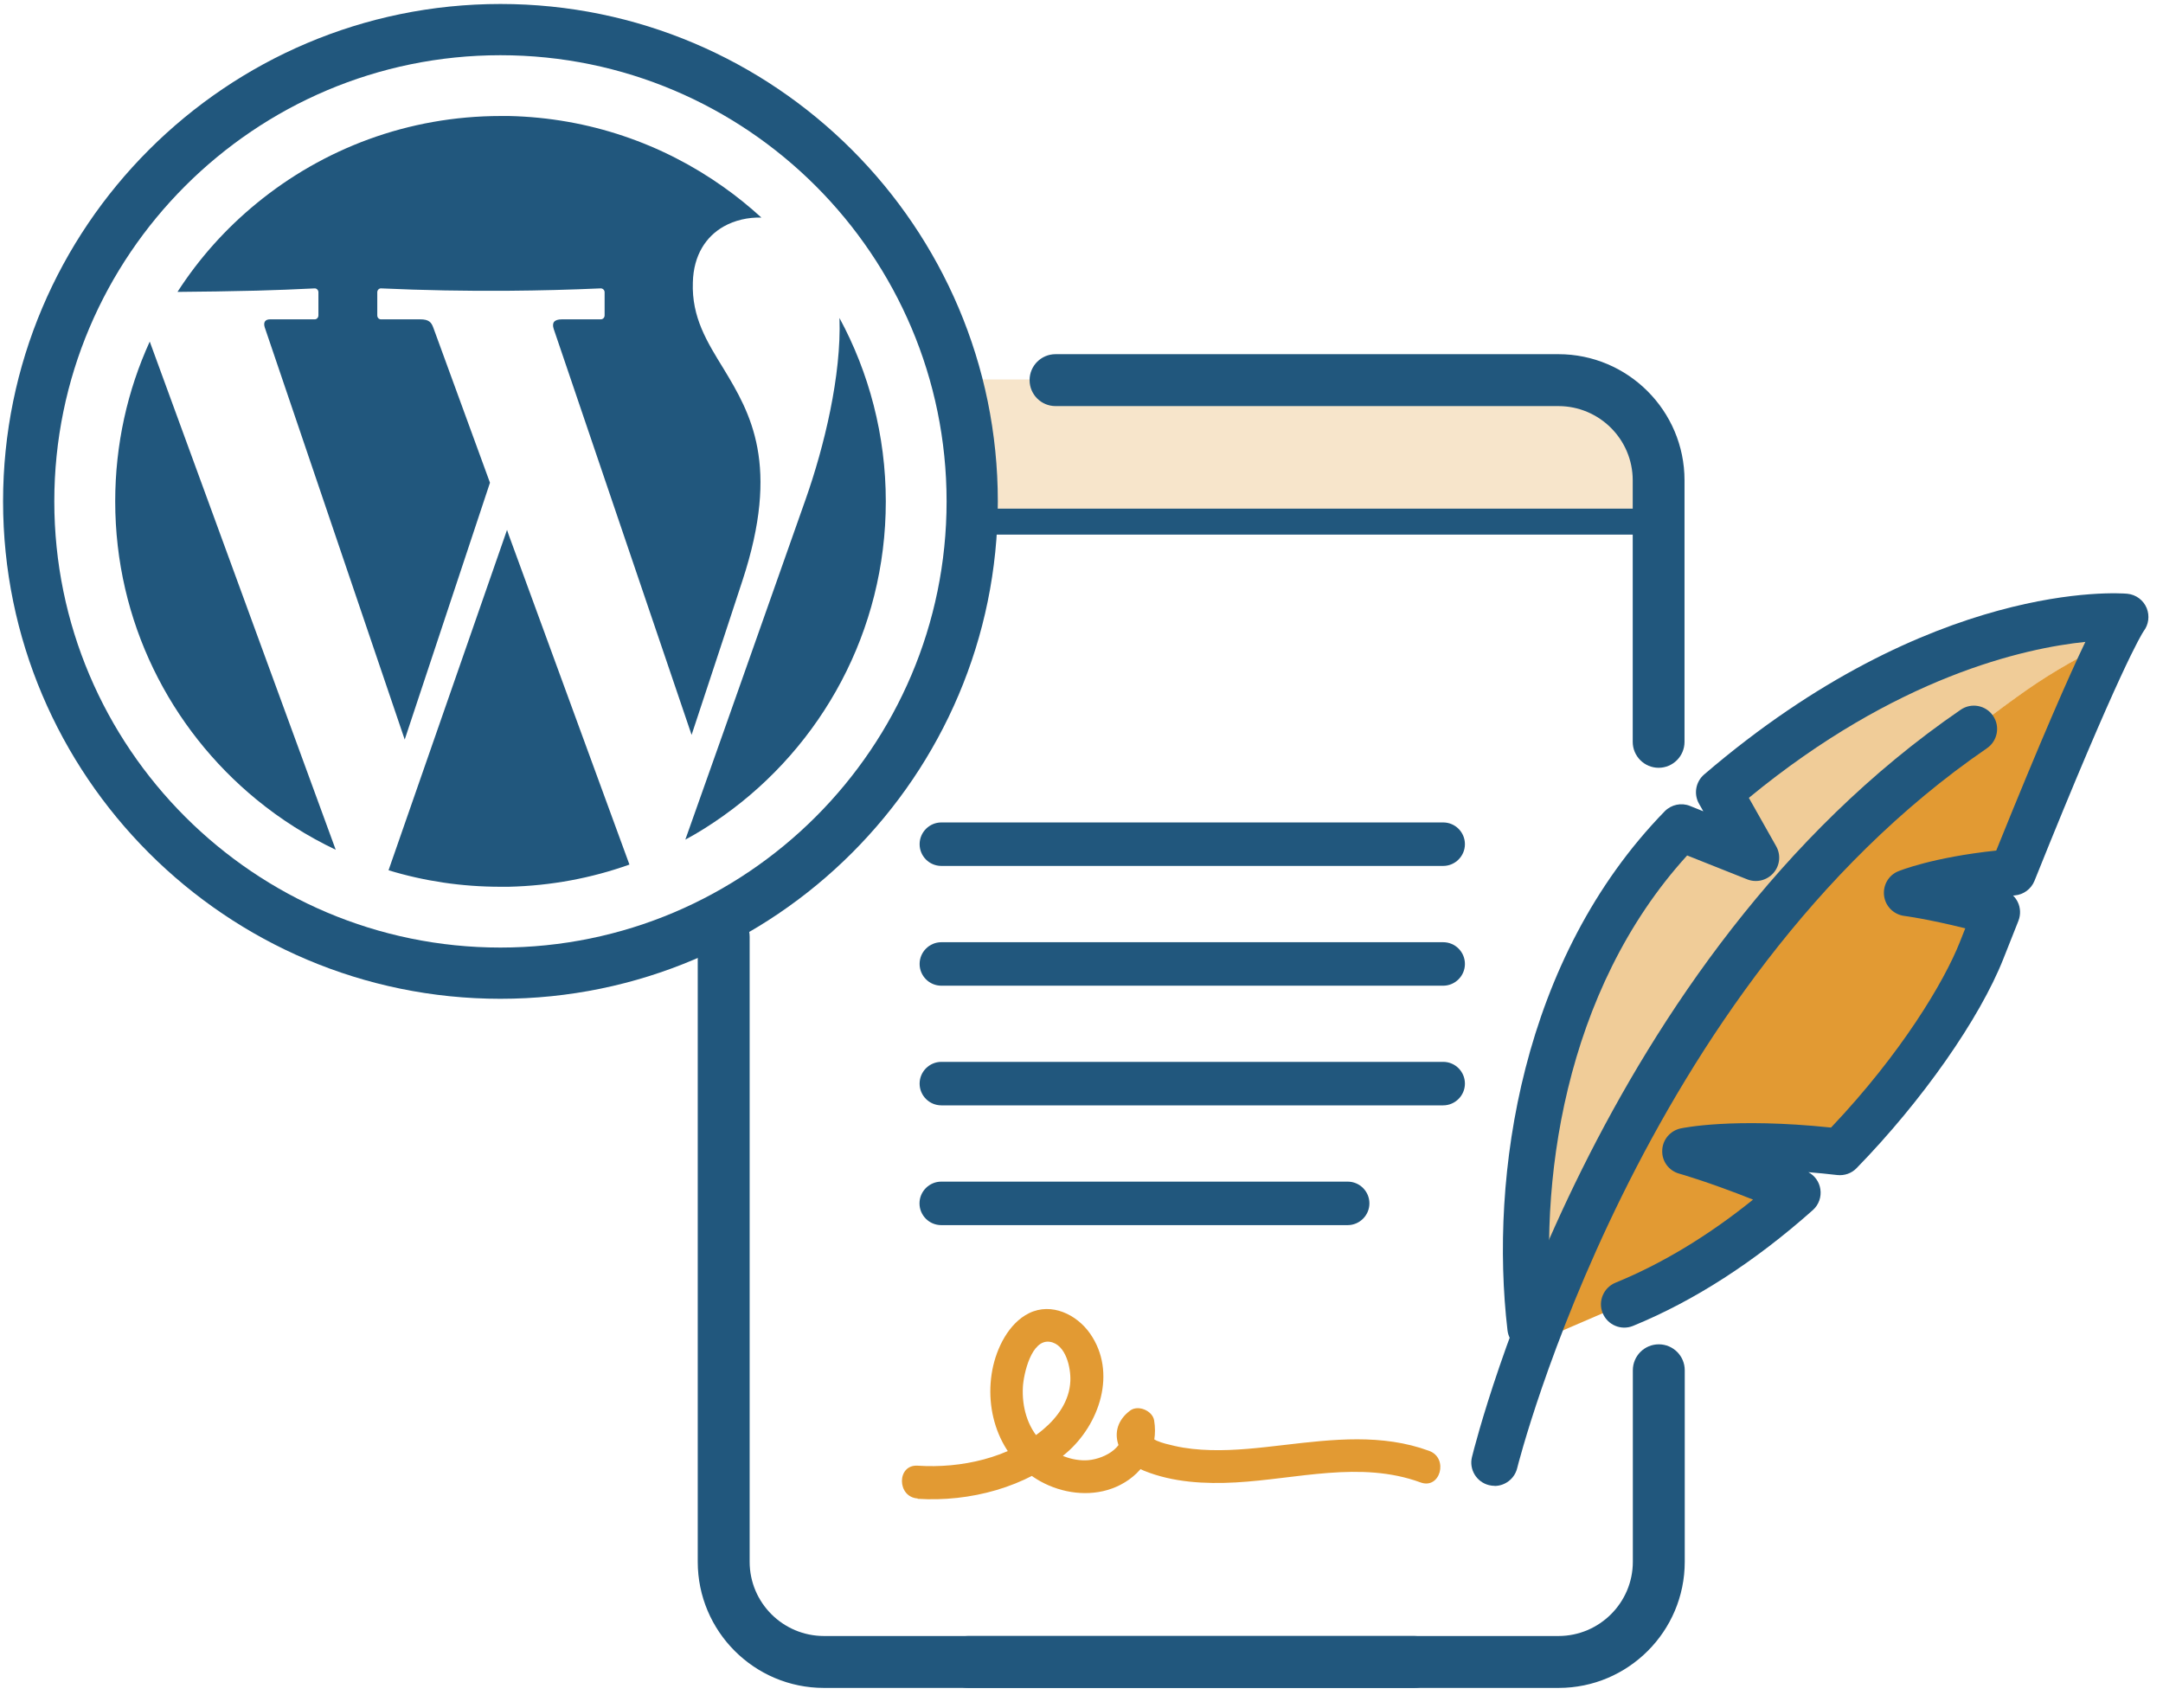
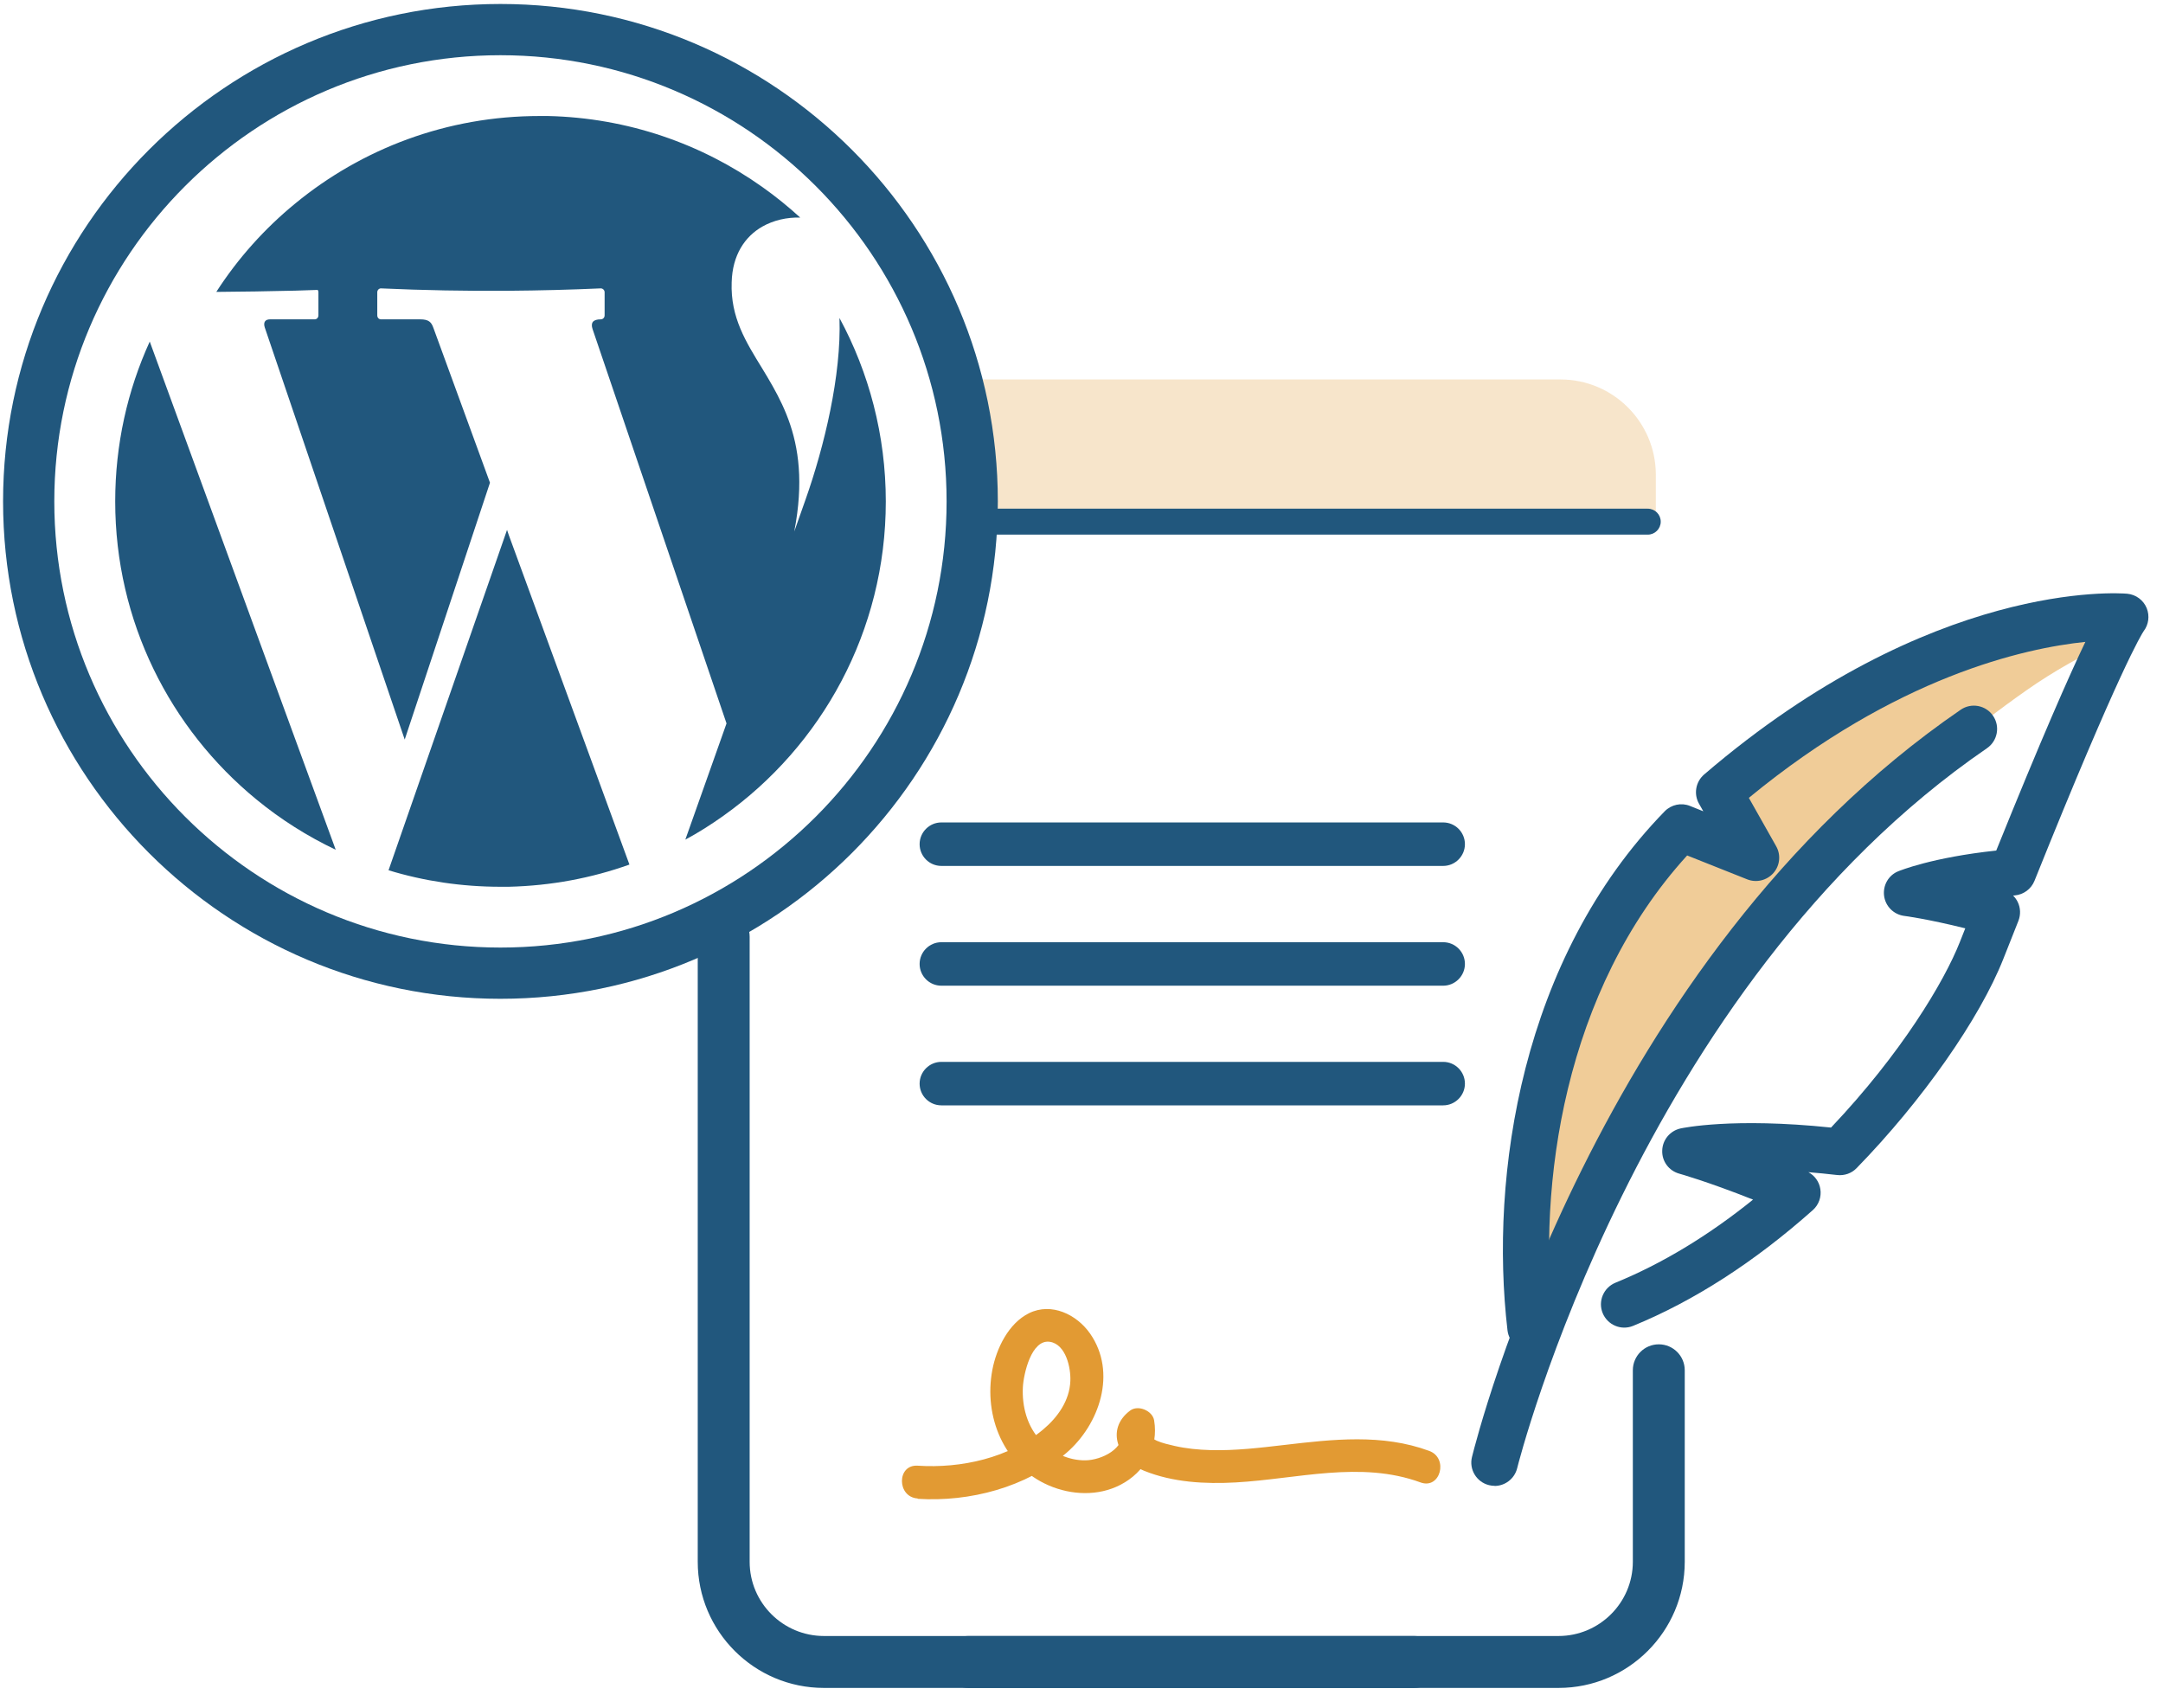
<svg xmlns="http://www.w3.org/2000/svg" id="layer" viewBox="0 0 190 150">
  <defs>
    <style>.cls-1,.cls-2,.cls-3{fill:#e29a33;}.cls-2{opacity:.5;}.cls-3{opacity:.25;}.cls-4{fill:#21577d;}</style>
  </defs>
  <path class="cls-3" d="M137.08,33.33h-53.08c.91,3.42,1.4,7.01,1.4,10.71,0,.61-.02,1.21-.05,1.81h60.1v-4.14c0-4.63-3.75-8.38-8.38-8.38Z" />
  <path class="cls-2" d="M151.03,69.58l3.23,5.73-6.57-2.61c-11.3,11.58-14.72,30.62-13.15,44.93,8.43-22.32,24.15-43.45,43.5-57.02,2.42-1.7,4.92-3.06,7.47-4.3.89-1.79,1.17-2.11,1.17-2.11,0,0-16.09-1.38-35.65,15.4Z" />
-   <path class="cls-1" d="M185.52,56.29c-2.55,1.24-5.05,2.61-7.47,4.3-19.36,13.57-35.07,34.71-43.5,57.02.01.14.02.28.04.41l8.12-3.5c5.57-2.27,10.73-5.81,15.2-9.8-6.07-2.62-9.82-3.65-9.82-3.65,0,0,4.5-1,13.56.07,6.26-6.43,10.73-13.34,12.45-17.71.46-1.16.89-2.26,1.32-3.33-4.88-1.35-7.85-1.72-7.85-1.72,0,0,3.03-1.26,9.25-1.79,4.86-12.11,7.42-17.73,8.7-20.3Z" />
  <path class="cls-4" d="M134.45,118.66c-1.02,0-1.91-.77-2.03-1.81-1.59-13.56,1.21-32.66,13.81-45.59.58-.59,1.46-.78,2.22-.47l1.17.47-.38-.67c-.48-.85-.29-1.92.45-2.56,19.98-17.14,36.47-15.94,37.16-15.88.77.07,1.43.56,1.72,1.27.27.68.17,1.44-.27,2.02-.16.24-2.11,3.3-9.59,21.93-.29.72-.96,1.21-1.73,1.28-.05,0-.1,0-.15.01.16.16.3.35.4.55.26.52.28,1.13.07,1.67l-1.32,3.33c-2.07,5.25-7.12,12.47-12.89,18.39-.44.46-1.07.68-1.71.61-.89-.1-1.73-.19-2.53-.25.56.3.95.84,1.05,1.48.11.69-.14,1.39-.66,1.85-5.13,4.56-10.44,7.98-15.79,10.17-1.05.43-2.24-.08-2.67-1.12-.43-1.05.08-2.24,1.12-2.67,4.06-1.66,8.12-4.1,12.09-7.3-4.03-1.6-6.45-2.27-6.48-2.28-.91-.25-1.53-1.08-1.5-2.02.02-.94.68-1.74,1.6-1.95.19-.04,4.6-.98,13.23-.08,6.17-6.51,9.94-12.81,11.32-16.31l.47-1.19c-3.34-.83-5.33-1.09-5.36-1.09-.92-.12-1.65-.84-1.77-1.76-.12-.92.38-1.81,1.24-2.16.13-.05,2.97-1.22,8.61-1.82,4-9.91,6.4-15.35,7.83-18.33-5.34.55-16.6,3.03-29.56,13.7l2.4,4.25c.43.76.33,1.7-.24,2.35-.57.65-1.49.88-2.3.56l-5.28-2.1c-10.81,11.87-13.19,28.98-11.75,41.27.13,1.12-.67,2.14-1.79,2.27-.08,0-.16.01-.24.01Z" />
-   <path class="cls-4" d="M13.15,30.01c-1.95,4.27-3.03,9.03-3.03,14.03,0,10.55,4.83,19.97,12.4,26.18,2.13,1.75,4.47,3.23,6.97,4.42l-6.97-19.04-9.36-25.58ZM27.65,25.33c.17,0,.32.15.32.34v2.03c0,.2-.15.35-.32.35h-3.93c-.43,0-.61.26-.46.72l12.29,36.19,7.49-22.56-4.97-13.6c-.18-.5-.4-.75-1.16-.75h-3.45c-.18,0-.32-.15-.32-.35v-2.03c0-.18.14-.34.32-.34,3.74.17,7.49.24,11.24.21,2.68-.02,5.38-.09,8.07-.21.18,0,.34.15.34.34v2.03c0,.2-.15.35-.34.35h-3.41c-.69,0-.9.3-.72.85l12.11,35.65,2.81-8.51,1.65-5.02c3.35-10.18.73-14.7-1.65-18.63-1.45-2.36-2.81-4.51-2.7-7.58.06-2.42,1.17-4.04,2.7-4.91.99-.56,2.15-.82,3.32-.79-1.05-.96-2.16-1.86-3.32-2.68-5.35-3.8-11.83-6.08-18.84-6.24h-.73c-8.14,0-15.6,2.87-21.45,7.67-2.7,2.21-5.05,4.83-6.95,7.78,2.24-.02,4.57-.05,6.95-.11,1.71-.05,3.42-.11,5.14-.2ZM44.54,46.54l-10.41,29.9c3.11.95,6.42,1.45,9.83,1.45h.73c3.72-.09,7.27-.76,10.6-1.95l-10.6-28.95-.15-.44ZM73.74,27.93c.18,5.03-1.34,11.3-2.97,15.92l-7.23,20.48-3.34,9.42c1.16-.62,2.27-1.33,3.34-2.09,8.63-6.13,14.27-16.22,14.27-27.61,0-5.82-1.48-11.33-4.07-16.12Z" />
+   <path class="cls-4" d="M13.15,30.01c-1.95,4.27-3.03,9.03-3.03,14.03,0,10.55,4.83,19.97,12.4,26.18,2.13,1.75,4.47,3.23,6.97,4.42l-6.97-19.04-9.36-25.58ZM27.65,25.33c.17,0,.32.15.32.34v2.03c0,.2-.15.35-.32.35h-3.93c-.43,0-.61.26-.46.72l12.29,36.19,7.49-22.56-4.97-13.6c-.18-.5-.4-.75-1.16-.75h-3.45c-.18,0-.32-.15-.32-.35v-2.03c0-.18.14-.34.32-.34,3.74.17,7.49.24,11.24.21,2.68-.02,5.38-.09,8.07-.21.18,0,.34.15.34.34v2.03c0,.2-.15.35-.34.35c-.69,0-.9.3-.72.85l12.11,35.65,2.81-8.51,1.65-5.02c3.35-10.18.73-14.7-1.65-18.63-1.45-2.36-2.81-4.51-2.7-7.58.06-2.42,1.17-4.04,2.7-4.91.99-.56,2.15-.82,3.32-.79-1.05-.96-2.16-1.86-3.32-2.68-5.35-3.8-11.83-6.08-18.84-6.24h-.73c-8.14,0-15.6,2.87-21.45,7.67-2.7,2.21-5.05,4.83-6.95,7.78,2.24-.02,4.57-.05,6.95-.11,1.71-.05,3.42-.11,5.14-.2ZM44.54,46.54l-10.41,29.9c3.11.95,6.42,1.45,9.83,1.45h.73c3.72-.09,7.27-.76,10.6-1.95l-10.6-28.95-.15-.44ZM73.74,27.93c.18,5.03-1.34,11.3-2.97,15.92l-7.23,20.48-3.34,9.42c1.16-.62,2.27-1.33,3.34-2.09,8.63-6.13,14.27-16.22,14.27-27.61,0-5.82-1.48-11.33-4.07-16.12Z" />
  <path class="cls-4" d="M43.96,87.73C19.87,87.73.27,68.13.27,44.04S19.87.35,43.96.35s43.69,19.6,43.69,43.69-19.6,43.69-43.69,43.69ZM43.96,4.85C22.35,4.85,4.77,22.43,4.77,44.04s17.58,39.19,39.19,39.19,39.19-17.58,39.19-39.19S65.57,4.85,43.96,4.85Z" />
-   <path class="cls-4" d="M118.38,107.61h-35.7c-1.06,0-1.91-.86-1.91-1.91s.86-1.91,1.91-1.91h35.7c1.06,0,1.91.86,1.91,1.91s-.86,1.91-1.91,1.91Z" />
  <path class="cls-4" d="M126.77,97.09h-44.08c-1.06,0-1.91-.86-1.91-1.91s.86-1.91,1.91-1.91h44.08c1.06,0,1.91.86,1.91,1.91s-.86,1.91-1.91,1.91Z" />
  <path class="cls-4" d="M126.77,86.58h-44.08c-1.06,0-1.91-.86-1.91-1.91s.86-1.91,1.91-1.91h44.08c1.06,0,1.91.86,1.91,1.91s-.86,1.91-1.91,1.91Z" />
  <path class="cls-4" d="M126.77,76.06h-44.08c-1.06,0-1.91-.86-1.91-1.91s.86-1.91,1.91-1.91h44.08c1.06,0,1.91.86,1.91,1.91s-.86,1.91-1.91,1.91Z" />
  <path class="cls-1" d="M80.61,131.65c4.57.29,9.52-1,13.05-4.02,2.93-2.51,4.48-7.08,2.09-10.5-1.17-1.67-3.38-2.75-5.35-1.79-1.81.89-2.87,3.09-3.23,4.98-.78,4.1,1.01,8.46,4.97,10.16,1.98.85,4.33.95,6.28-.06,2.14-1.1,3.36-3.28,2.96-5.66-.14-.85-1.41-1.39-2.11-.86-2.23,1.67-.99,4.38,1.24,5.29,2.52,1.02,5.36,1.17,8.04,1.02,5.39-.3,10.97-1.93,16.23,0,1.74.64,2.49-2.14.76-2.77-4.12-1.52-8.47-1.02-12.73-.52-2.15.25-4.31.51-6.48.45-1.07-.03-2.13-.13-3.17-.37-.51-.12-1.06-.24-1.54-.45-.53-.24-.49-.48-.91-.17l-2.11-.86c.29,1.73-1.85,2.73-3.25,2.75-1.48.02-2.91-.66-3.93-1.72-1.19-1.25-1.66-3.01-1.57-4.71.06-1.14.74-4.24,2.38-3.98,1.41.23,1.84,2.3,1.79,3.44-.07,1.73-1.11,3.19-2.4,4.27-2.99,2.5-7.2,3.42-11.01,3.17-1.85-.12-1.84,2.76,0,2.88h0Z" />
  <path class="cls-4" d="M136.9,148.26h-51.84c-1.26,0-2.28-1.02-2.28-2.28s1.02-2.28,2.28-2.28h51.84c3.6,0,6.53-2.93,6.53-6.52v-16.82c0-1.26,1.02-2.28,2.28-2.28s2.28,1.02,2.28,2.28v16.82c0,6.11-4.97,11.08-11.08,11.08Z" />
  <path class="cls-4" d="M124.21,148.26h-51.84c-6.11,0-11.08-4.97-11.08-11.08v-54.91c0-1.26,1.02-2.28,2.28-2.28s2.28,1.02,2.28,2.28v54.91c0,3.6,2.93,6.52,6.53,6.52h51.84c1.26,0,2.28,1.02,2.28,2.28s-1.02,2.28-2.28,2.28Z" />
-   <path class="cls-4" d="M145.7,67.44c-1.26,0-2.28-1.02-2.28-2.28v-22.97c0-3.6-2.93-6.52-6.53-6.52h-44.17c-1.26,0-2.28-1.02-2.28-2.28s1.02-2.28,2.28-2.28h44.17c6.11,0,11.08,4.97,11.08,11.08v22.97c0,1.26-1.02,2.28-2.28,2.28Z" />
  <path class="cls-4" d="M144.74,46.96h-58.26c-.63,0-1.14-.51-1.14-1.14s.51-1.14,1.14-1.14h58.26c.63,0,1.14.51,1.14,1.14s-.51,1.14-1.14,1.14Z" />
  <path class="cls-4" d="M131.29,130.51c-.16,0-.33-.02-.49-.06-1.1-.27-1.77-1.38-1.5-2.47.44-1.78,11.04-43.79,42.93-65.64.93-.64,2.21-.4,2.84.53.64.93.4,2.21-.53,2.85-30.58,20.95-41.17,62.82-41.27,63.24-.23.93-1.07,1.56-1.99,1.56Z" />
</svg>